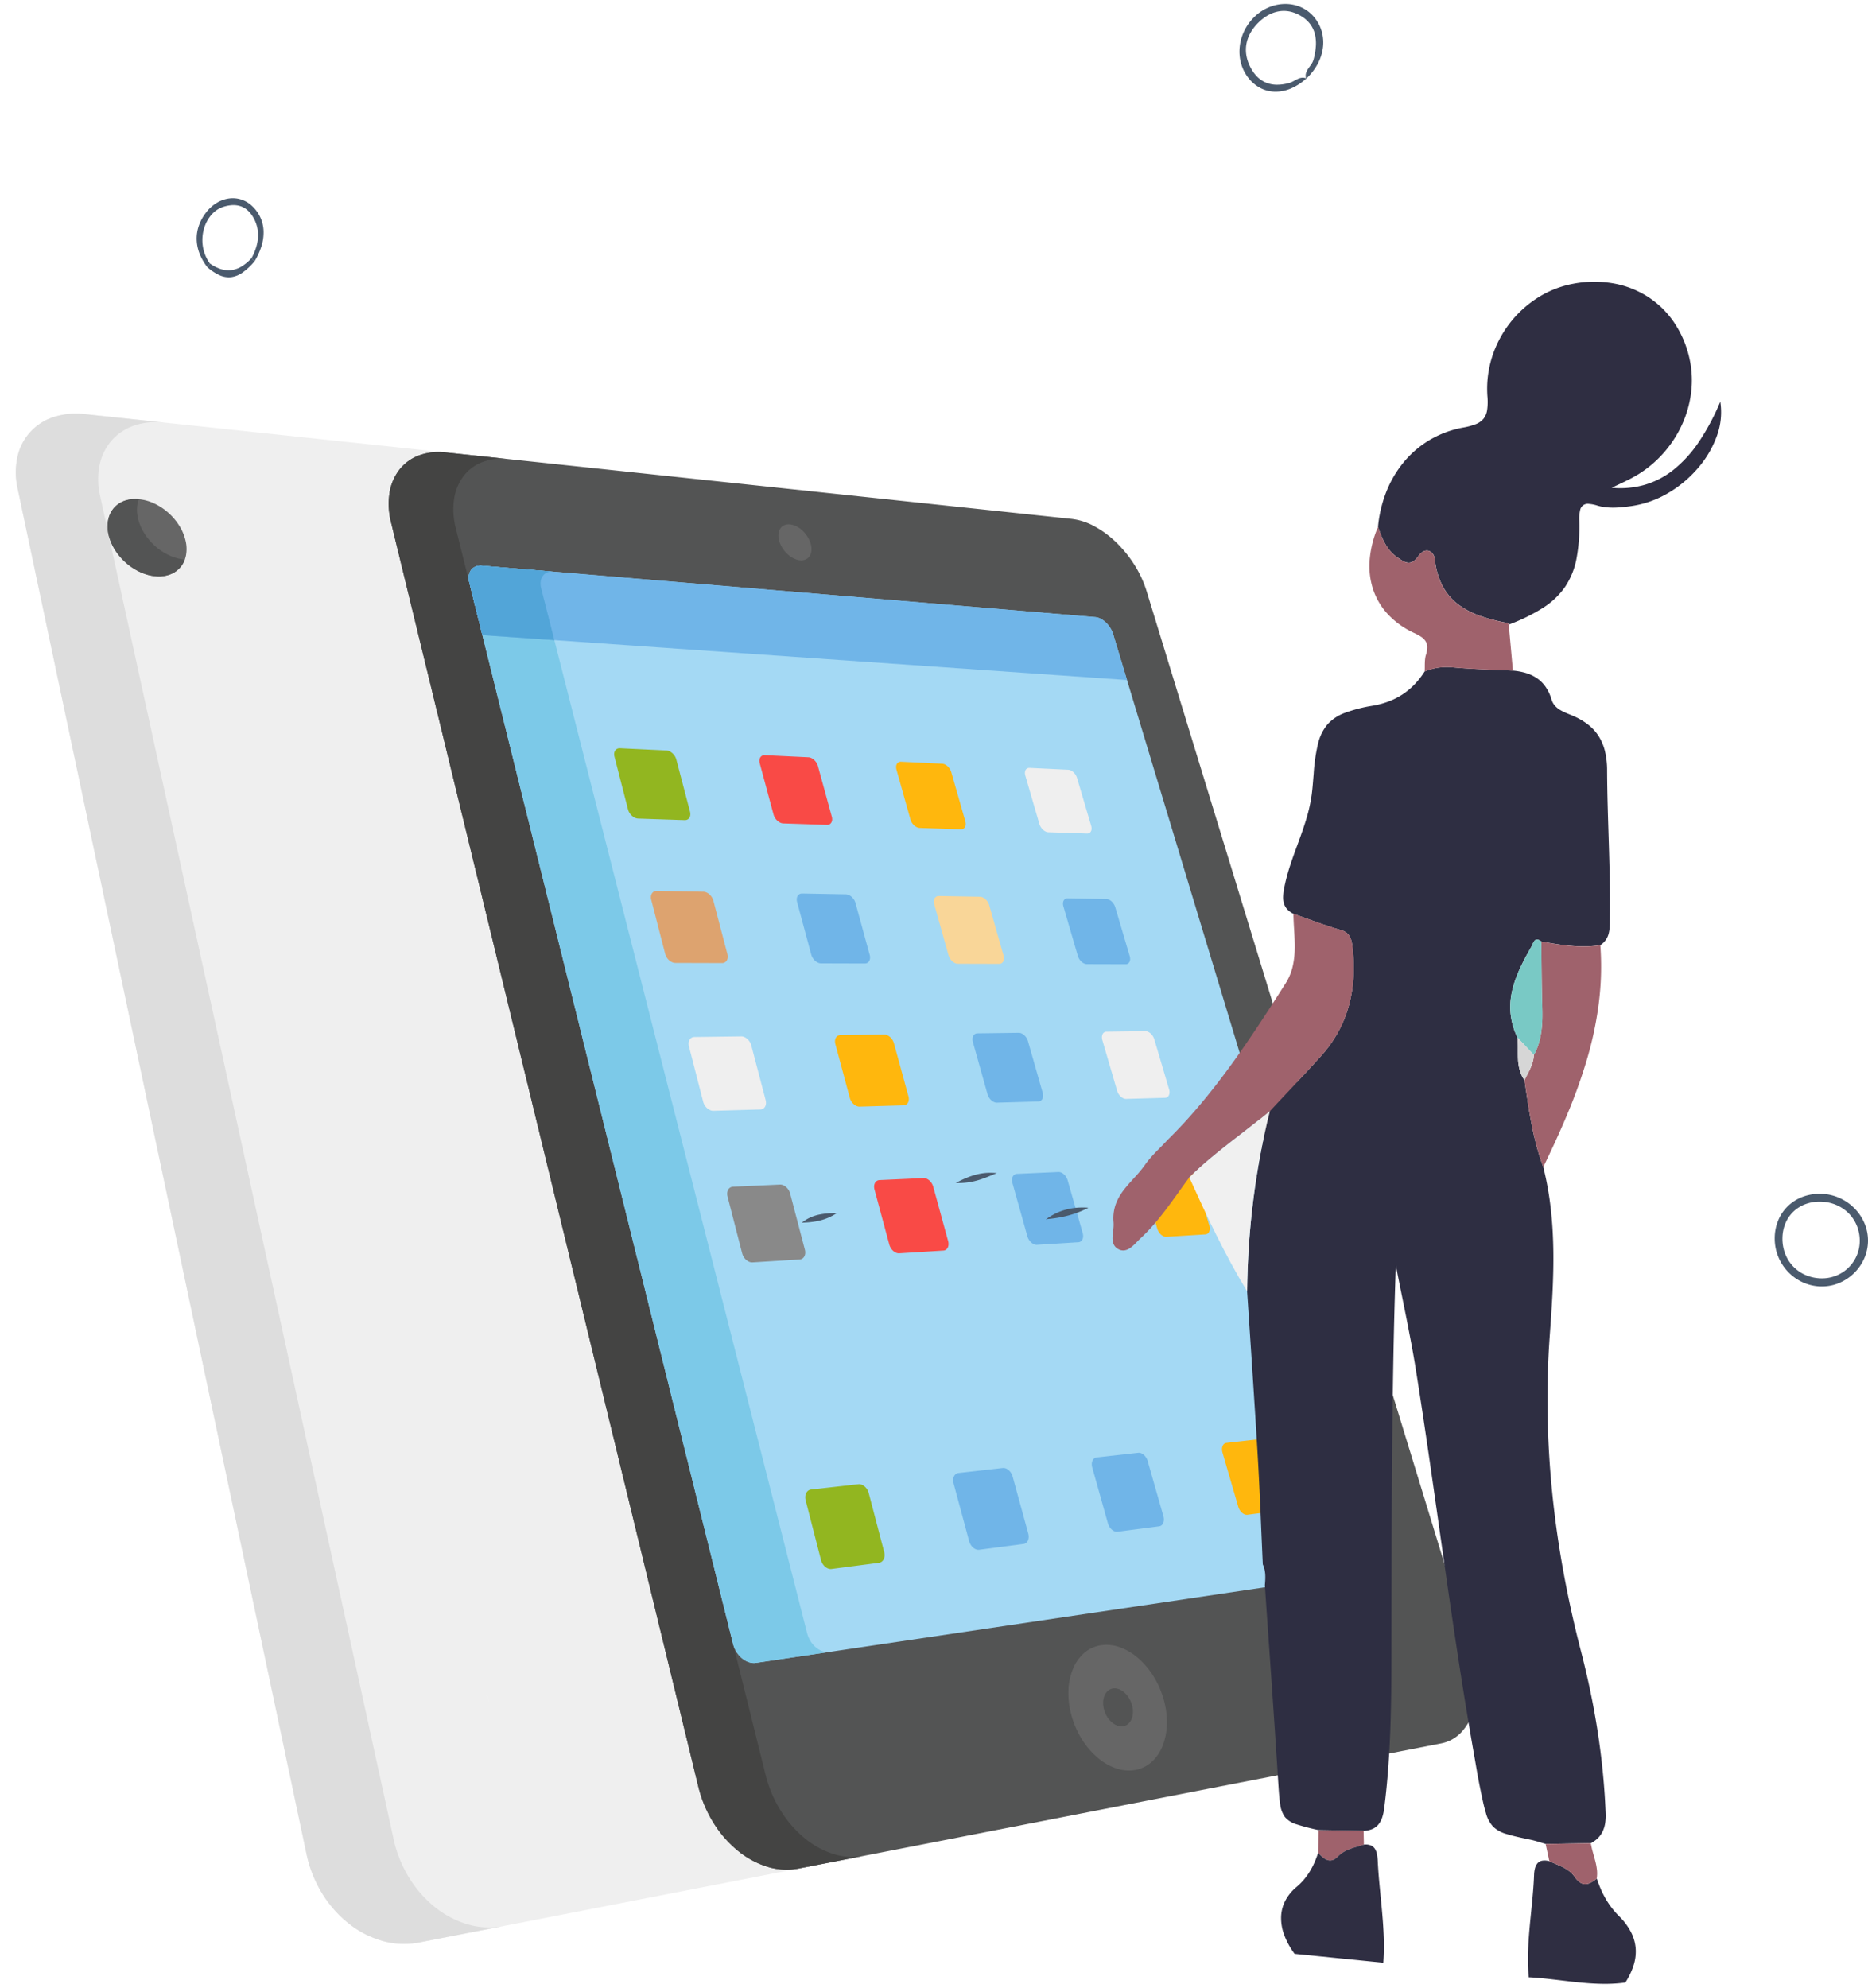
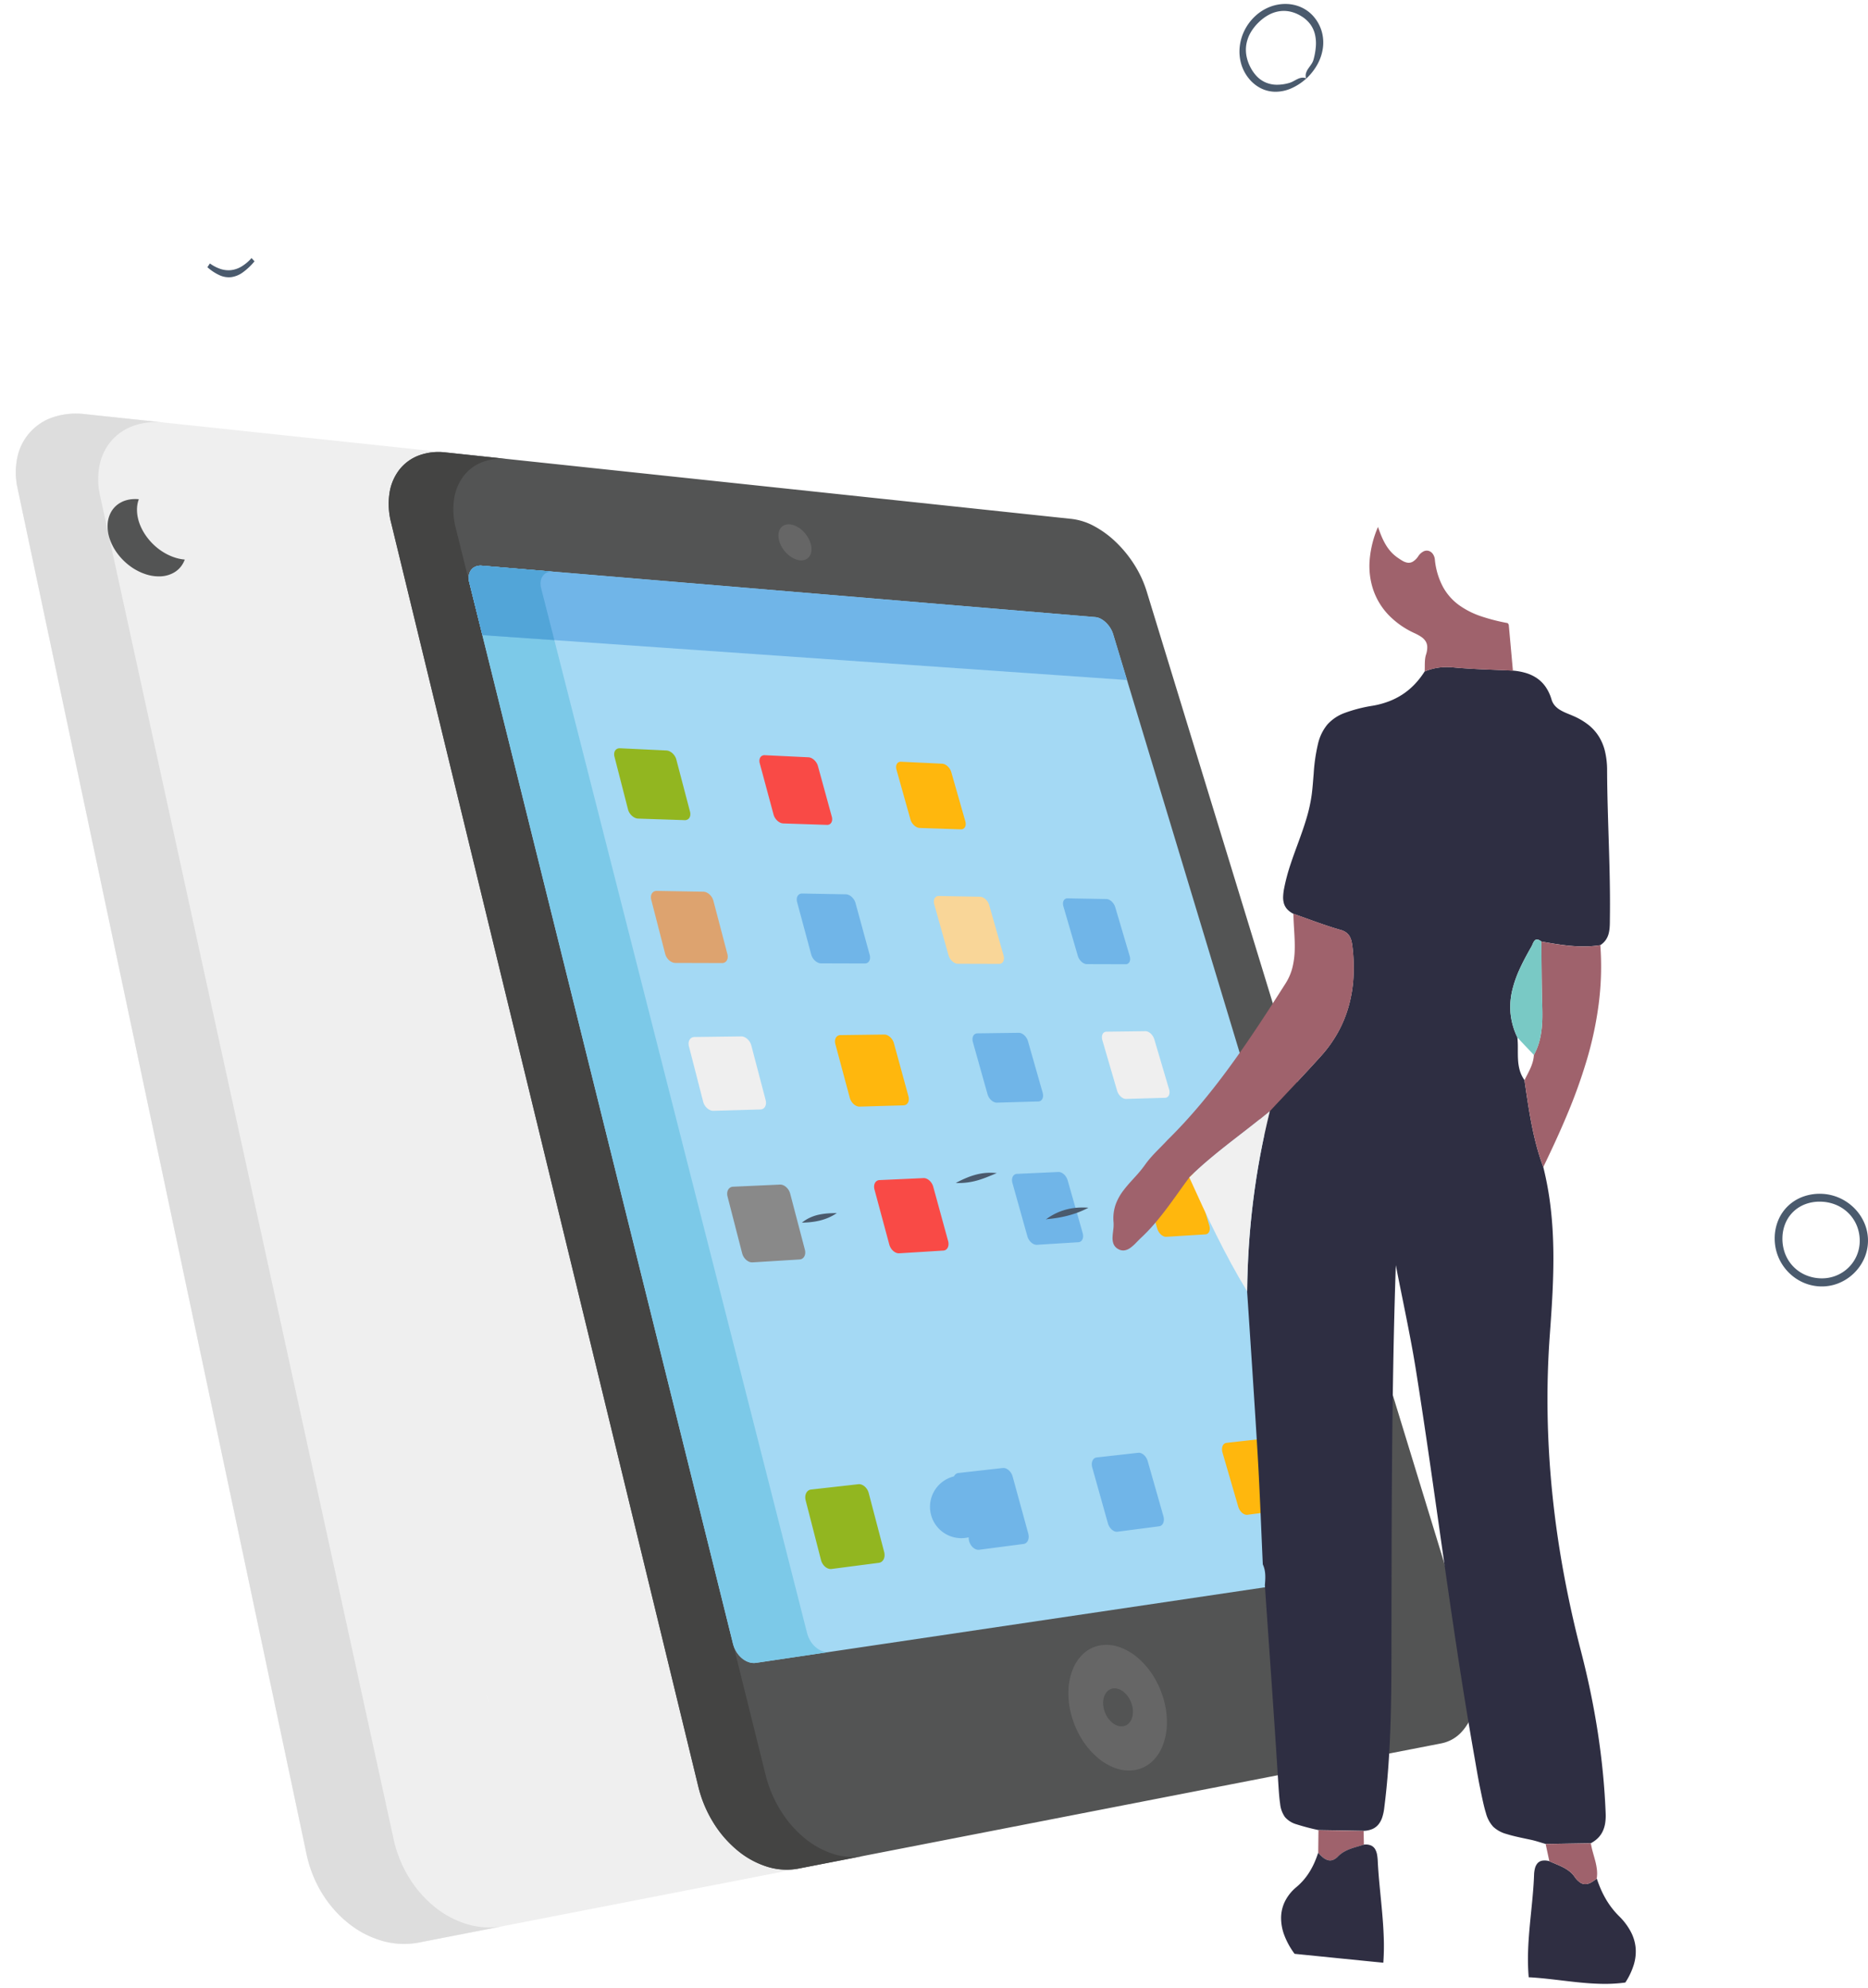
<svg xmlns="http://www.w3.org/2000/svg" width="386.286" height="411.016" viewBox="0 0 386.286 411.016">
  <g id="Group_4" data-name="Group 4" transform="translate(-761.749 -421.132)">
    <g id="ipad-app-development" transform="translate(761.749 504.886)">
      <path id="Path_39" data-name="Path 39" d="M17.5,1.858a15.079,15.079,0,0,0-6.441.623,11.116,11.116,0,0,0-7.434,8.158,15.027,15.027,0,0,0,.016,6.579L63.4,299.626a25.474,25.474,0,0,0,3.276,8.171,23.736,23.736,0,0,0,5.512,6.181,19.907,19.907,0,0,0,6.929,3.547,16.383,16.383,0,0,0,7.518.325l78.494-15.286L92.139,9.783Z" fill="#efefef" />
      <path id="Path_40" data-name="Path 40" d="M81.4,296.511,20.7,18.77a15.067,15.067,0,0,1-.084-6.484,11.1,11.1,0,0,1,2.507-5.01,10.852,10.852,0,0,1,4.61-3.045,14.334,14.334,0,0,1,6.235-.625L17.5,1.858a15.079,15.079,0,0,0-6.441.623,11.116,11.116,0,0,0-7.434,8.158,15.027,15.027,0,0,0,.016,6.579L63.4,299.626a25.474,25.474,0,0,0,3.276,8.171,23.736,23.736,0,0,0,5.512,6.181,19.907,19.907,0,0,0,6.929,3.547,16.383,16.383,0,0,0,7.518.325l17.433-3.395a15.68,15.68,0,0,1-7.281-.34,19.472,19.472,0,0,1-6.74-3.5,23.626,23.626,0,0,1-5.395-6.079A25.524,25.524,0,0,1,81.4,296.511Z" fill="#ddd" />
      <path id="Path_41" data-name="Path 41" d="M221.077,268.51,88.167,294.393A13.39,13.39,0,0,1,81.686,294a18.018,18.018,0,0,1-6.1-3.33,23.243,23.243,0,0,1-4.99-5.721,25.705,25.705,0,0,1-3.151-7.517L3.908,16.074A15.253,15.253,0,0,1,3.6,9.925,10.442,10.442,0,0,1,5.652,5.158a9.235,9.235,0,0,1,4-2.917,11.906,11.906,0,0,1,5.533-.629L144.687,15.363a12.99,12.99,0,0,1,4.735,1.554,20.511,20.511,0,0,1,4.475,3.326,24.877,24.877,0,0,1,3.736,4.613,22.85,22.85,0,0,1,2.517,5.436L227.373,249.76a23.838,23.838,0,0,1,1.074,6.557,17.367,17.367,0,0,1-.808,5.723,10.889,10.889,0,0,1-2.515,4.279A7.7,7.7,0,0,1,221.077,268.51Z" transform="translate(76.959 8.171)" fill="#535454" />
      <path id="Path_42" data-name="Path 42" d="M81.361,275.028,17.3,17.293a15.3,15.3,0,0,1-.353-6.074A10.312,10.312,0,0,1,18.9,6.507a8.907,8.907,0,0,1,3.865-2.888,11.406,11.406,0,0,1,5.382-.63L15.18,1.612a11.906,11.906,0,0,0-5.533.629,9.235,9.235,0,0,0-4,2.917A10.442,10.442,0,0,0,3.6,9.925a15.253,15.253,0,0,0,.307,6.149L67.444,277.436a25.705,25.705,0,0,0,3.151,7.517,23.243,23.243,0,0,0,4.99,5.721,18.018,18.018,0,0,0,6.1,3.33,13.39,13.39,0,0,0,6.481.389l13.5-2.628a12.917,12.917,0,0,1-6.31-.4,17.709,17.709,0,0,1-5.963-3.291,23.16,23.16,0,0,1-4.9-5.642A25.748,25.748,0,0,1,81.361,275.028Z" transform="translate(76.959 8.171)" fill="#444443" />
      <path id="Path_43" data-name="Path 43" d="M130.395,10.933,3.536.3a2.763,2.763,0,0,0-1.3.182,2.184,2.184,0,0,0-.923.717,2.533,2.533,0,0,0-.46,1.142A3.723,3.723,0,0,0,.942,3.792L55.462,223.146a5.994,5.994,0,0,0,.726,1.718,5.515,5.515,0,0,0,1.142,1.323,4.359,4.359,0,0,0,1.4.8,3.25,3.25,0,0,0,1.507.145l129.49-19.224a1.8,1.8,0,0,0,.966-.461,2.382,2.382,0,0,0,.611-.956,3.809,3.809,0,0,0,.209-1.312,5.418,5.418,0,0,0-.241-1.531L134.084,14.469a5.436,5.436,0,0,0-.6-1.307,5.8,5.8,0,0,0-.893-1.1,4.726,4.726,0,0,0-1.068-.781A3,3,0,0,0,130.395,10.933Z" transform="translate(96.109 32.899)" fill="#a4d9f4" />
      <path id="Path_44" data-name="Path 44" d="M70.781,220.947,15.8,4.984a3.736,3.736,0,0,1-.1-1.434,2.5,2.5,0,0,1,.435-1.127,2.1,2.1,0,0,1,.888-.708,2.632,2.632,0,0,1,1.259-.181L3.536.3a2.763,2.763,0,0,0-1.3.182,2.184,2.184,0,0,0-.923.717,2.533,2.533,0,0,0-.46,1.142A3.723,3.723,0,0,0,.942,3.792L55.462,223.146a5.994,5.994,0,0,0,.726,1.718,5.515,5.515,0,0,0,1.142,1.323,4.359,4.359,0,0,0,1.4.8,3.25,3.25,0,0,0,1.507.145l15.212-2.258a3.124,3.124,0,0,1-1.463-.146,4.276,4.276,0,0,1-1.368-.787,5.491,5.491,0,0,1-1.12-1.3A6.005,6.005,0,0,1,70.781,220.947Z" transform="translate(96.109 32.899)" fill="#7cc9e8" />
      <g id="Group_1" data-name="Group 1" transform="translate(20.687 18.722)">
        <path id="Path_45" data-name="Path 45" d="M16.785,27.25a7.953,7.953,0,0,1-4.012-.331A11.783,11.783,0,0,1,8.93,24.68,16.32,16.32,0,0,1,5.706,20.9a18.646,18.646,0,0,1-2.157-4.943,17.037,17.037,0,0,1-.618-5.187,12.777,12.777,0,0,1,.954-4.453A8.713,8.713,0,0,1,6.192,3.065,6.868,6.868,0,0,1,9.635,1.474a8.077,8.077,0,0,1,3.97.424,11.932,11.932,0,0,1,3.757,2.249A16.366,16.366,0,0,1,20.5,7.857a18.644,18.644,0,0,1,2.126,4.824,17.16,17.16,0,0,1,.66,5.095,13.018,13.018,0,0,1-.867,4.443A8.9,8.9,0,0,1,20.2,25.54,6.892,6.892,0,0,1,16.785,27.25ZM12.114,10.409a2.078,2.078,0,0,0-1.038.494,2.654,2.654,0,0,0-.689.99,3.888,3.888,0,0,0-.279,1.345A5.163,5.163,0,0,0,10.3,14.8a5.636,5.636,0,0,0,.649,1.482,4.94,4.94,0,0,0,.966,1.136,3.579,3.579,0,0,0,1.153.678,2.417,2.417,0,0,0,1.209.11,2.08,2.08,0,0,0,1.035-.5,2.671,2.671,0,0,0,.681-1,3.91,3.91,0,0,0,.271-1.344,5.174,5.174,0,0,0-.2-1.55,5.637,5.637,0,0,0-.646-1.471,4.944,4.944,0,0,0-.959-1.129,3.592,3.592,0,0,0-1.145-.679A2.428,2.428,0,0,0,12.114,10.409Z" transform="translate(197.327 236.2)" fill="#666" />
-         <path id="Ellipse_1" data-name="Ellipse 1" d="M8.017.73a9.719,9.719,0,0,1,3.227.9,12.077,12.077,0,0,1,2.889,1.918,12.275,12.275,0,0,1,2.25,2.658,10.179,10.179,0,0,1,1.31,3.13,7.274,7.274,0,0,1,.076,3.035,5.363,5.363,0,0,1-1.122,2.393,5.167,5.167,0,0,1-2.134,1.515,6.756,6.756,0,0,1-2.959.391A9.622,9.622,0,0,1,8.3,15.8,12.044,12.044,0,0,1,5.36,13.877a12.28,12.28,0,0,1-2.291-2.7A10.152,10.152,0,0,1,1.749,8,7.211,7.211,0,0,1,1.7,4.935,5.326,5.326,0,0,1,2.873,2.548,5.2,5.2,0,0,1,5.048,1.071,6.852,6.852,0,0,1,8.017.73Z" fill="#666" />
      </g>
      <path id="Path_46" data-name="Path 46" d="M9.78,8.668A11.4,11.4,0,0,1,8.525,6.614a9.529,9.529,0,0,1-.707-2.078,7.662,7.662,0,0,1-.165-2A6.059,6.059,0,0,1,8.022.73a7.917,7.917,0,0,0-1-.03,6.909,6.909,0,0,0-.971.1,6.092,6.092,0,0,0-.925.239,5.533,5.533,0,0,0-.865.384,5.015,5.015,0,0,0-1.934,1.88A5.82,5.82,0,0,0,1.57,5.943a8.174,8.174,0,0,0,.455,3.05A10.984,10.984,0,0,0,3.711,12.1a12.418,12.418,0,0,0,2.645,2.564,11.379,11.379,0,0,0,3.066,1.566,8.683,8.683,0,0,0,3.1.448,6.074,6.074,0,0,0,2.766-.782,5.1,5.1,0,0,0,.751-.53,4.927,4.927,0,0,0,.622-.635,5.047,5.047,0,0,0,.494-.726,5.418,5.418,0,0,0,.367-.8,9.089,9.089,0,0,1-2.07-.425,10.937,10.937,0,0,1-2.057-.921,12.075,12.075,0,0,1-1.93-1.382A12.376,12.376,0,0,1,9.78,8.668Z" transform="translate(20.685 18.727)" fill="#535454" />
      <path id="Path_47" data-name="Path 47" d="M5.325,7.751q-.08-.007-.161-.019T5,7.7q-.082-.017-.165-.038T4.67,7.618q-.083-.024-.167-.053T4.336,7.5q-.084-.034-.169-.072T4,7.349q-.083-.04-.165-.085t-.164-.094q-.082-.049-.164-.1t-.163-.112Q3.259,6.9,3.18,6.837t-.158-.124q-.078-.064-.155-.131t-.152-.138q-.075-.069-.148-.142t-.143-.149Q2.354,6.079,2.286,6t-.133-.159q-.065-.079-.127-.161T1.9,5.514q-.06-.084-.117-.17t-.112-.173Q1.62,5.084,1.569,5t-.1-.179q-.048-.09-.092-.18t-.085-.179q-.042-.093-.079-.185t-.071-.185Q1.111,4,1.082,3.9T1.027,3.72Q1,3.629.981,3.538T.943,3.357q-.017-.091-.03-.181T.891,3Q.883,2.91.878,2.824c0-.057,0-.115-.005-.171s0-.113,0-.169.006-.111.011-.164.012-.107.02-.16S.923,2.054.933,2s.022-.1.035-.151.027-.1.043-.144.032-.1.049-.144.037-.092.058-.135.043-.086.067-.127.049-.081.075-.119.054-.078.082-.115S1.4.995,1.431.96s.062-.068.1-.1.067-.064.1-.094S1.7.709,1.737.682s.075-.052.114-.075S1.93.56,1.971.539,2.053.5,2.1.479,2.184.445,2.229.43,2.319.4,2.365.389s.093-.024.141-.033.1-.018.145-.024A2.626,2.626,0,0,1,3.43.343a3.73,3.73,0,0,1,.826.234,4.859,4.859,0,0,1,.826.436,5.627,5.627,0,0,1,.781.618q.072.068.144.14t.142.147q.07.075.138.154t.133.161q.064.078.126.16t.121.165q.059.084.116.169T6.9,2.9q.054.086.1.175t.1.177q.047.089.091.179t.084.178q.04.092.076.184t.069.183q.033.091.062.183t.055.182q.025.091.047.181t.039.18q.018.09.032.18t.025.179c.005.057.01.114.013.171s.005.114.006.171,0,.113,0,.168-.005.11-.01.164-.011.107-.019.16-.016.1-.026.156-.021.1-.034.151-.026.1-.042.144-.032.1-.05.141-.037.092-.058.136-.042.087-.065.129-.047.082-.072.121a1.886,1.886,0,0,1-.83.709,2.135,2.135,0,0,1-.549.157A2.59,2.59,0,0,1,5.325,7.751Z" transform="translate(160.105 24.336)" fill="#666" />
      <path id="Path_48" data-name="Path 48" d="M130.395,10.933,3.536.3a2.763,2.763,0,0,0-1.3.182,2.184,2.184,0,0,0-.923.717,2.533,2.533,0,0,0-.46,1.142A3.723,3.723,0,0,0,.942,3.792l2.7,10.862,133.306,9.288-2.864-9.473a5.436,5.436,0,0,0-.6-1.307,5.8,5.8,0,0,0-.893-1.1,4.726,4.726,0,0,0-1.068-.781A3,3,0,0,0,130.395,10.933Z" transform="translate(96.109 32.899)" fill="#70b5e8" />
      <path id="Path_49" data-name="Path 49" d="M18.286,1.533,3.536.3a2.763,2.763,0,0,0-1.3.182,2.184,2.184,0,0,0-.923.717,2.533,2.533,0,0,0-.46,1.142A3.723,3.723,0,0,0,.942,3.792l2.7,10.862,14.887,1.037L15.8,4.984a3.736,3.736,0,0,1-.1-1.434,2.5,2.5,0,0,1,.435-1.127,2.1,2.1,0,0,1,.888-.708A2.632,2.632,0,0,1,18.286,1.533Z" transform="translate(96.109 32.899)" fill="#52a5d8" />
      <path id="Path_50" data-name="Path 50" d="M15.68,16.427,5.884,17.7a1.474,1.474,0,0,1-.683-.08,2.06,2.06,0,0,1-.64-.376,2.627,2.627,0,0,1-.525-.611A2.8,2.8,0,0,1,3.7,15.85L.526,3.51A2.446,2.446,0,0,1,.452,2.7,1.876,1.876,0,0,1,.64,2.01a1.392,1.392,0,0,1,.412-.5,1.227,1.227,0,0,1,.6-.233l9.779-1.1A1.458,1.458,0,0,1,12.1.27a2.067,2.067,0,0,1,.625.376,2.635,2.635,0,0,1,.514.6,2.788,2.788,0,0,1,.332.769l3.19,12.162a2.5,2.5,0,0,1,.08.808,1.916,1.916,0,0,1-.176.693,1.4,1.4,0,0,1-.4.5A1.2,1.2,0,0,1,15.68,16.427Z" transform="translate(166.075 222.922)" fill="#92b620" />
      <g id="Group_2" data-name="Group 2" transform="translate(196.661 216.443)">
-         <path id="Path_51" data-name="Path 51" d="M15,15.873l-9.173,1.2a1.359,1.359,0,0,1-.643-.079,1.982,1.982,0,0,1-.608-.365,2.605,2.605,0,0,1-.5-.592,2.817,2.817,0,0,1-.331-.76L.532,3.349a2.443,2.443,0,0,1-.085-.782A1.821,1.821,0,0,1,.611,1.9a1.293,1.293,0,0,1,.377-.48A1.107,1.107,0,0,1,1.545,1.2L10.706.169a1.347,1.347,0,0,1,.629.088,1.99,1.99,0,0,1,.594.365,2.613,2.613,0,0,1,.494.583,2.8,2.8,0,0,1,.326.744l3.222,11.757a2.5,2.5,0,0,1,.091.78,1.862,1.862,0,0,1-.153.668,1.3,1.3,0,0,1-.364.486A1.08,1.08,0,0,1,15,15.873Z" transform="translate(0 3.136)" fill="#70b5e8" />
+         <path id="Path_51" data-name="Path 51" d="M15,15.873l-9.173,1.2a1.359,1.359,0,0,1-.643-.079,1.982,1.982,0,0,1-.608-.365,2.605,2.605,0,0,1-.5-.592,2.817,2.817,0,0,1-.331-.76a2.443,2.443,0,0,1-.085-.782A1.821,1.821,0,0,1,.611,1.9a1.293,1.293,0,0,1,.377-.48A1.107,1.107,0,0,1,1.545,1.2L10.706.169a1.347,1.347,0,0,1,.629.088,1.99,1.99,0,0,1,.594.365,2.613,2.613,0,0,1,.494.583,2.8,2.8,0,0,1,.326.744l3.222,11.757a2.5,2.5,0,0,1,.091.78,1.862,1.862,0,0,1-.153.668,1.3,1.3,0,0,1-.364.486A1.08,1.08,0,0,1,15,15.873Z" transform="translate(0 3.136)" fill="#70b5e8" />
        <path id="Path_52" data-name="Path 52" d="M14.375,15.355,5.767,16.477a1.257,1.257,0,0,1-.606-.079,1.911,1.911,0,0,1-.578-.355,2.585,2.585,0,0,1-.485-.574,2.83,2.83,0,0,1-.325-.735L.537,3.2a2.442,2.442,0,0,1-.094-.756A1.774,1.774,0,0,1,.584,1.8,1.206,1.206,0,0,1,.93,1.339a1,1,0,0,1,.52-.214l8.6-.966a1.248,1.248,0,0,1,.593.087A1.92,1.92,0,0,1,11.209.6a2.593,2.593,0,0,1,.475.566,2.814,2.814,0,0,1,.321.72L15.25,13.264a2.494,2.494,0,0,1,.1.754,1.815,1.815,0,0,1-.132.646,1.215,1.215,0,0,1-.334.468A.979.979,0,0,1,14.375,15.355Z" transform="translate(28.67)" fill="#70b5e8" />
      </g>
      <path id="Path_53" data-name="Path 53" d="M13.8,14.87,5.7,15.925a1.166,1.166,0,0,1-.572-.079,1.847,1.847,0,0,1-.551-.345,2.567,2.567,0,0,1-.467-.557,2.842,2.842,0,0,1-.319-.712L.54,3.063a2.443,2.443,0,0,1-.1-.732A1.734,1.734,0,0,1,.559,1.71a1.13,1.13,0,0,1,.318-.446.911.911,0,0,1,.486-.205L9.452.15a1.159,1.159,0,0,1,.561.086,1.857,1.857,0,0,1,.54.345,2.575,2.575,0,0,1,.458.549,2.827,2.827,0,0,1,.315.7L14.584,12.85a2.494,2.494,0,0,1,.107.73,1.775,1.775,0,0,1-.113.624,1.141,1.141,0,0,1-.307.452A.89.89,0,0,1,13.8,14.87Z" transform="translate(252.261 213.495)" fill="#ffb70d" />
      <path id="Path_54" data-name="Path 54" d="M15.4,15.552l-9.727.6a1.574,1.574,0,0,1-.676-.116,2.213,2.213,0,0,1-.631-.391,2.728,2.728,0,0,1-.84-1.361L.5,2.534a2.2,2.2,0,0,1-.065-.763,1.617,1.617,0,0,1,.193-.635A1.231,1.231,0,0,1,1.042.694a1.2,1.2,0,0,1,.6-.182L11.347.072A1.559,1.559,0,0,1,12.008.2a2.218,2.218,0,0,1,.617.39,2.726,2.726,0,0,1,.825,1.336l3.04,11.589a2.25,2.25,0,0,1,.072.761,1.651,1.651,0,0,1-.182.639,1.231,1.231,0,0,1-.4.449A1.167,1.167,0,0,1,15.4,15.552Z" transform="translate(149.947 161.082)" fill="#898989" />
      <path id="Path_55" data-name="Path 55" d="M14.744,15.053l-9.123.564a1.455,1.455,0,0,1-.637-.113,2.129,2.129,0,0,1-.6-.379,2.676,2.676,0,0,1-.494-.586,2.715,2.715,0,0,1-.321-.732L.508,2.435A2.2,2.2,0,0,1,.432,1.7,1.573,1.573,0,0,1,.6,1.083,1.141,1.141,0,0,1,.98.656,1.087,1.087,0,0,1,1.536.48l9.11-.412a1.444,1.444,0,0,1,.624.12,2.136,2.136,0,0,1,.587.378,2.725,2.725,0,0,1,.8,1.294l3.075,11.22a2.254,2.254,0,0,1,.082.737,1.608,1.608,0,0,1-.159.618,1.143,1.143,0,0,1-.367.434A1.055,1.055,0,0,1,14.744,15.053Z" transform="translate(180.329 159.743)" fill="#f94a46" />
      <path id="Path_56" data-name="Path 56" d="M14.141,14.586l-8.574.53a1.349,1.349,0,0,1-.6-.111,2.054,2.054,0,0,1-.571-.368,2.654,2.654,0,0,1-.475-.568A2.73,2.73,0,0,1,3.6,13.36L.513,2.344a2.209,2.209,0,0,1-.085-.715,1.535,1.535,0,0,1,.147-.595A1.063,1.063,0,0,1,.924.621.984.984,0,0,1,1.443.452L10.008.064A1.34,1.34,0,0,1,10.6.181a2.062,2.062,0,0,1,.559.367,2.661,2.661,0,0,1,.467.56,2.717,2.717,0,0,1,.311.7l3.1,10.874a2.259,2.259,0,0,1,.09.714,1.571,1.571,0,0,1-.138.6,1.067,1.067,0,0,1-.338.419A.957.957,0,0,1,14.141,14.586Z" transform="translate(208.851 158.485)" fill="#70b5e8" />
      <path id="Path_57" data-name="Path 57" d="M13.582,14.147l-8.073.5a1.254,1.254,0,0,1-.569-.109,1.984,1.984,0,0,1-.545-.358,2.633,2.633,0,0,1-.458-.551,2.745,2.745,0,0,1-.31-.688L.516,2.258a2.216,2.216,0,0,1-.093-.693A1.5,1.5,0,0,1,.551.989a1,1,0,0,1,.321-.4A.894.894,0,0,1,1.359.425L9.425.06a1.248,1.248,0,0,1,.558.115,1.993,1.993,0,0,1,.534.357,2.641,2.641,0,0,1,.45.543,2.732,2.732,0,0,1,.306.675L14.391,12.3a2.264,2.264,0,0,1,.1.692,1.539,1.539,0,0,1-.12.579,1,1,0,0,1-.311.406A.869.869,0,0,1,13.582,14.147Z" transform="translate(235.679 157.301)" fill="#ffb70d" />
      <path id="Path_58" data-name="Path 58" d="M15.256,15.128l-9.691.279a1.63,1.63,0,0,1-.673-.133,2.293,2.293,0,0,1-.626-.4,2.736,2.736,0,0,1-.509-.6,2.648,2.648,0,0,1-.321-.742L.489,2.068a2.085,2.085,0,0,1-.061-.74,1.5,1.5,0,0,1,.2-.609A1.161,1.161,0,0,1,1.037.3,1.2,1.2,0,0,1,1.631.146L11.3.021a1.616,1.616,0,0,1,.658.14,2.3,2.3,0,0,1,.612.4,2.742,2.742,0,0,1,.5.592,2.636,2.636,0,0,1,.317.727l2.967,11.311a2.132,2.132,0,0,1,.067.739,1.533,1.533,0,0,1-.185.612,1.132,1.132,0,0,1-.982.59Z" transform="translate(141.975 130.496)" fill="#efefef" />
      <path id="Path_59" data-name="Path 59" d="M14.615,14.656l-9.1.262a1.508,1.508,0,0,1-.634-.13,2.206,2.206,0,0,1-.6-.386A2.711,2.711,0,0,1,3.8,13.82a2.665,2.665,0,0,1-.316-.719L.5,2a2.091,2.091,0,0,1-.072-.717A1.46,1.46,0,0,1,.6.691a1.075,1.075,0,0,1,.38-.4A1.083,1.083,0,0,1,1.531.137L10.613.019a1.5,1.5,0,0,1,.621.136,2.213,2.213,0,0,1,.583.384,2.718,2.718,0,0,1,.48.574,2.653,2.653,0,0,1,.311.7l3,10.959a2.139,2.139,0,0,1,.077.716,1.493,1.493,0,0,1-.162.593,1.076,1.076,0,0,1-.368.408A1.049,1.049,0,0,1,14.615,14.656Z" transform="translate(172.246 130.114)" fill="#ffb70d" />
      <path id="Path_60" data-name="Path 60" d="M14.023,14.212l-8.554.246a1.4,1.4,0,0,1-.6-.126,2.128,2.128,0,0,1-.567-.374A2.72,2.72,0,0,1,3.522,12.7L.5,1.933A2.1,2.1,0,0,1,.42,1.238,1.426,1.426,0,0,1,.571.666,1,1,0,0,1,.921.277.981.981,0,0,1,1.44.129L9.984.018a1.392,1.392,0,0,1,.587.132,2.136,2.136,0,0,1,.556.373,2.718,2.718,0,0,1,.768,1.24l3.031,10.628a2.147,2.147,0,0,1,.086.694,1.46,1.46,0,0,1-.141.575,1,1,0,0,1-.339.4A.951.951,0,0,1,14.023,14.212Z" transform="translate(200.685 129.755)" fill="#70b5e8" />
      <path id="Path_61" data-name="Path 61" d="M13.474,13.794l-8.059.232a1.3,1.3,0,0,1-.567-.123,2.056,2.056,0,0,1-.541-.363,2.667,2.667,0,0,1-.454-.548,2.7,2.7,0,0,1-.305-.676L.5,1.871A2.109,2.109,0,0,1,.416,1.2,1.4,1.4,0,0,1,.547.642.935.935,0,0,1,.87.265.891.891,0,0,1,1.356.121l8.052-.1a1.3,1.3,0,0,1,.556.128A2.065,2.065,0,0,1,10.5.508a2.717,2.717,0,0,1,.747,1.2l3.05,10.317a2.155,2.155,0,0,1,.093.673,1.432,1.432,0,0,1-.123.558.94.94,0,0,1-.313.384A.865.865,0,0,1,13.474,13.794Z" transform="translate(227.455 129.417)" fill="#efefef" />
      <path id="Path_62" data-name="Path 62" d="M15.117,14.952l-9.653-.028a1.689,1.689,0,0,1-.669-.15,2.373,2.373,0,0,1-.621-.4,2.772,2.772,0,0,1-.5-.6,2.6,2.6,0,0,1-.316-.728L.477,1.855A1.976,1.976,0,0,1,.42,1.137a1.392,1.392,0,0,1,.2-.584A1.1,1.1,0,0,1,1.032.164,1.2,1.2,0,0,1,1.624.029L11.258.2a1.675,1.675,0,0,1,.655.156,2.377,2.377,0,0,1,.608.4,2.777,2.777,0,0,1,.493.588,2.588,2.588,0,0,1,.312.713l2.9,11.043a2.022,2.022,0,0,1,.063.717,1.423,1.423,0,0,1-.187.587,1.1,1.1,0,0,1-.4.4A1.159,1.159,0,0,1,15.117,14.952Z" transform="translate(134.194 100.404)" fill="#dda36f" />
      <path id="Path_63" data-name="Path 63" d="M14.489,14.49l-9.067-.026a1.565,1.565,0,0,1-.631-.145,2.284,2.284,0,0,1-.591-.392,2.746,2.746,0,0,1-.484-.579,2.617,2.617,0,0,1-.311-.706L.484,1.8a1.986,1.986,0,0,1-.067-.7A1.356,1.356,0,0,1,.591.536,1.017,1.017,0,0,1,.972.159,1.084,1.084,0,0,1,1.526.028l9.052.164A1.554,1.554,0,0,1,11.2.342a2.29,2.29,0,0,1,.579.39,2.752,2.752,0,0,1,.475.57,2.606,2.606,0,0,1,.307.692L15.491,12.7a2.032,2.032,0,0,1,.073.7,1.387,1.387,0,0,1-.164.569,1.015,1.015,0,0,1-.369.384A1.048,1.048,0,0,1,14.489,14.49Z" transform="translate(164.351 100.95)" fill="#70b5e8" />
      <path id="Path_64" data-name="Path 64" d="M13.907,14.057l-8.533-.024a1.454,1.454,0,0,1-.6-.141,2.2,2.2,0,0,1-.564-.38,2.722,2.722,0,0,1-.466-.561,2.634,2.634,0,0,1-.306-.684L.49,1.745a2,2,0,0,1-.077-.676A1.326,1.326,0,0,1,.566.52.945.945,0,0,1,.918.153.982.982,0,0,1,1.436.026L9.958.18a1.446,1.446,0,0,1,.585.146A2.21,2.21,0,0,1,11.1.7a2.728,2.728,0,0,1,.458.553,2.624,2.624,0,0,1,.3.671L14.818,12.32A2.042,2.042,0,0,1,14.9,13a1.358,1.358,0,0,1-.144.552.918.918,0,0,1-.848.509Z" transform="translate(192.704 101.463)" fill="#f9d698" />
      <path id="Path_65" data-name="Path 65" d="M13.368,13.648l-8.045-.023a1.354,1.354,0,0,1-.565-.136,2.128,2.128,0,0,1-.538-.369,2.7,2.7,0,0,1-.45-.545,2.651,2.651,0,0,1-.3-.664L.494,1.695a2.008,2.008,0,0,1-.085-.656A1.3,1.3,0,0,1,.543.5.882.882,0,0,1,.868.149.892.892,0,0,1,1.354.025L9.391.17a1.349,1.349,0,0,1,.554.141,2.136,2.136,0,0,1,.528.367,2.706,2.706,0,0,1,.442.537,2.64,2.64,0,0,1,.3.652L14.2,11.962a2.052,2.052,0,0,1,.089.656,1.332,1.332,0,0,1-.126.537.885.885,0,0,1-.314.362A.864.864,0,0,1,13.368,13.648Z" transform="translate(219.411 101.946)" fill="#70b5e8" />
      <path id="Path_66" data-name="Path 66" d="M14.98,14.939l-9.614-.32a1.751,1.751,0,0,1-.666-.165,2.454,2.454,0,0,1-.617-.41,2.807,2.807,0,0,1-.5-.594,2.551,2.551,0,0,1-.311-.715L.466,1.811a1.874,1.874,0,0,1-.053-.7,1.293,1.293,0,0,1,.2-.559A1.044,1.044,0,0,1,1.027.19,1.205,1.205,0,0,1,1.617.078l9.594.46a1.738,1.738,0,0,1,.651.171,2.458,2.458,0,0,1,.6.408,2.812,2.812,0,0,1,.488.585,2.541,2.541,0,0,1,.307.7L16.09,13.185a1.918,1.918,0,0,1,.059.7,1.321,1.321,0,0,1-.189.563,1.038,1.038,0,0,1-.4.372A1.161,1.161,0,0,1,14.98,14.939Z" transform="translate(126.599 70.867)" fill="#92b620" />
      <path id="Path_67" data-name="Path 67" d="M14.364,14.478l-9.037-.3a1.624,1.624,0,0,1-.628-.16,2.362,2.362,0,0,1-.587-.4,2.781,2.781,0,0,1-.48-.575,2.571,2.571,0,0,1-.306-.693L.473,1.757A1.886,1.886,0,0,1,.409,1.08,1.261,1.261,0,0,1,.586.537.965.965,0,0,1,.968.183,1.089,1.089,0,0,1,1.52.073l9.022.432a1.614,1.614,0,0,1,.615.165,2.367,2.367,0,0,1,.575.4,2.786,2.786,0,0,1,.47.567,2.561,2.561,0,0,1,.3.679l2.868,10.464a1.931,1.931,0,0,1,.069.676,1.29,1.29,0,0,1-.167.547.961.961,0,0,1-.37.361A1.051,1.051,0,0,1,14.364,14.478Z" transform="translate(156.639 72.307)" fill="#f94a46" />
      <path id="Path_68" data-name="Path 68" d="M13.793,14.045l-8.511-.283a1.51,1.51,0,0,1-.594-.154,2.278,2.278,0,0,1-.56-.385,2.756,2.756,0,0,1-.462-.558,2.589,2.589,0,0,1-.3-.672L.479,1.706a1.9,1.9,0,0,1-.073-.657A1.233,1.233,0,0,1,.562.521.9.9,0,0,1,.914.176.986.986,0,0,1,1.432.069l8.5.407a1.5,1.5,0,0,1,.583.159,2.285,2.285,0,0,1,.549.383,2.761,2.761,0,0,1,.454.55,2.579,2.579,0,0,1,.3.66l2.9,10.162a1.943,1.943,0,0,1,.078.657,1.263,1.263,0,0,1-.147.531.894.894,0,0,1-.342.351A.953.953,0,0,1,13.793,14.045Z" transform="translate(184.903 73.661)" fill="#ffb70d" />
-       <path id="Path_69" data-name="Path 69" d="M13.263,13.637,5.234,13.37a1.408,1.408,0,0,1-.563-.149,2.2,2.2,0,0,1-.535-.374,2.733,2.733,0,0,1-.446-.542,2.607,2.607,0,0,1-.3-.653L.483,1.658A1.912,1.912,0,0,1,.4,1.019,1.21,1.21,0,0,1,.539.506.835.835,0,0,1,.865.17.9.9,0,0,1,1.351.065L9.372.449A1.4,1.4,0,0,1,9.924.6a2.209,2.209,0,0,1,.525.372,2.738,2.738,0,0,1,.438.534,2.6,2.6,0,0,1,.292.641l2.92,9.877a1.955,1.955,0,0,1,.085.638,1.24,1.24,0,0,1-.129.516.836.836,0,0,1-.316.342A.866.866,0,0,1,13.263,13.637Z" transform="translate(211.543 74.938)" fill="#efefef" />
    </g>
    <g id="Group_3" data-name="Group 3" transform="translate(802.42 421.132)">
      <path id="Path_4" data-name="Path 4" d="M9.574,52.06a4.464,4.464,0,0,1-1.3-.963,3.062,3.062,0,0,1-.664-1.188A4.537,4.537,0,0,1,7.45,48.47a11.061,11.061,0,0,1,.212-1.716,39.577,39.577,0,0,1,1.3-4.878c.525-1.6,1.114-3.174,1.691-4.754s1.143-3.166,1.62-4.779a32.326,32.326,0,0,0,1.089-4.948c.046-.354.086-.71.123-1.066s.069-.713.1-1.07.06-.715.089-1.074.058-.717.09-1.075a36.225,36.225,0,0,1,.894-6.188,9.688,9.688,0,0,1,1.919-3.97,8.851,8.851,0,0,1,3.57-2.409,30.149,30.149,0,0,1,5.863-1.507,18.077,18.077,0,0,0,3.259-.882,14.663,14.663,0,0,0,2.854-1.445A14.35,14.35,0,0,0,34.6,4.656a17.08,17.08,0,0,0,2.109-2.7,12.25,12.25,0,0,1,1.42-.49,11.549,11.549,0,0,1,1.437-.3,11.931,11.931,0,0,1,1.469-.118,13.451,13.451,0,0,1,1.517.059c1.023.1,2.049.175,3.078.24s2.062.118,3.1.164,2.072.088,3.11.13,2.079.085,3.12.136a13.217,13.217,0,0,1,2.7.5,8.267,8.267,0,0,1,2.28,1.08,7.013,7.013,0,0,1,1.788,1.785,9.1,9.1,0,0,1,1.225,2.62,3.4,3.4,0,0,0,.693,1.266,4.5,4.5,0,0,0,1.065.879,9.972,9.972,0,0,0,1.277.641c.443.191.9.367,1.328.553A14.074,14.074,0,0,1,70.5,12.936,9.559,9.559,0,0,1,72.71,15.36a10.366,10.366,0,0,1,1.3,3.133,17.109,17.109,0,0,1,.433,3.954c.011,2.539.061,5.078.129,7.617s.151,5.078.229,7.617.15,5.08.194,7.621.059,5.083.024,7.626c-.007.526,0,1.054-.028,1.572a8.169,8.169,0,0,1-.192,1.51,4.255,4.255,0,0,1-.576,1.371,4.04,4.04,0,0,1-1.179,1.155,21.589,21.589,0,0,1-3.092.264,29.1,29.1,0,0,1-3.058-.122c-1.014-.09-2.025-.224-3.033-.378s-2.012-.33-3.016-.505a1.645,1.645,0,0,0-.864-.426.641.641,0,0,0-.538.24,2.4,2.4,0,0,0-.355.6c-.1.228-.2.465-.313.661-.837,1.47-1.644,2.943-2.331,4.434a23.789,23.789,0,0,0-1.612,4.541,14.854,14.854,0,0,0-.362,4.739,14.627,14.627,0,0,0,1.421,5.033,21.244,21.244,0,0,1,.093,2.252c0,.756-.007,1.513.035,2.262a10.271,10.271,0,0,0,.337,2.211,6.644,6.644,0,0,0,1,2.1c.222,1.516.44,3.034.676,4.547s.49,3.025.784,4.528.628,3,1.025,4.48.856,2.953,1.4,4.405a66.2,66.2,0,0,1,1.548,8.6c.33,2.869.49,5.74.534,8.616s-.029,5.755-.166,8.64-.338,5.776-.55,8.677q-.608,8.25-.472,16.463t.964,16.407q.829,8.2,2.329,16.385t3.628,16.395q1.065,4.107,1.93,8.261t1.513,8.346q.647,4.192,1.063,8.41t.583,8.453a10.15,10.15,0,0,1-.1,1.98,6.194,6.194,0,0,1-.5,1.688,5,5,0,0,1-.97,1.393,6.051,6.051,0,0,1-1.5,1.095l-2.342.037-2.338.038-2.334.038-2.331.036c-.249-.07-.5-.145-.747-.22l-.745-.226c-.249-.074-.5-.147-.747-.214s-.5-.13-.75-.185c-2.18-.458-3.813-.8-5.067-1.2a6.467,6.467,0,0,1-2.789-1.517,6.69,6.69,0,0,1-1.506-2.839c-.4-1.277-.745-2.942-1.2-5.159q-.172-.826-.326-1.654t-.3-1.655q-.146-.828-.287-1.655t-.287-1.654c-1.175-6.653-2.253-13.307-3.275-19.96s-1.985-13.291-2.935-19.931-1.882-13.263-2.84-19.884-1.94-13.219-2.987-19.809q-.438-2.753-.95-5.495t-1.057-5.476q-.545-2.734-1.1-5.464t-1.086-5.458q-.334,9.919-.512,19.817t-.26,19.782q-.082,9.885-.1,19.762t-.03,19.752c0,2.78-.009,5.561-.04,8.338s-.087,5.552-.186,8.322-.242,5.533-.448,8.289-.475,5.5-.827,8.239a9.562,9.562,0,0,1-.42,1.9,4.536,4.536,0,0,1-.782,1.44,3.342,3.342,0,0,1-1.249.931,5.024,5.024,0,0,1-1.82.377l-2.344-.043-2.337-.041-2.332-.041-2.328-.042a45.869,45.869,0,0,1-4.54-1.192,4.94,4.94,0,0,1-2.365-1.485,5.689,5.689,0,0,1-1-2.743c-.193-1.231-.291-2.832-.426-4.964q-.317-5.036-.655-10.07t-.684-10.063q-.346-5.029-.7-10.056t-.691-10.048c.029-.363.057-.726.074-1.087a10.778,10.778,0,0,0,0-1.082,6.571,6.571,0,0,0-.144-1.075,5.257,5.257,0,0,0-.359-1.065q-.13-2.806-.249-5.611t-.242-5.61q-.123-2.8-.259-5.608t-.3-5.6q-.251-4.257-.521-8.513t-.548-8.509q-.278-4.253-.56-8.5T0,130.113q.05-4.74.362-9.435t.895-9.352q.583-4.657,1.439-9.275t2-9.206q1.32-1.417,2.65-2.828T10,87.186q1.33-1.42,2.654-2.85t2.633-2.885a26.468,26.468,0,0,0,3.549-4.982,25.268,25.268,0,0,0,2.2-5.442,28.3,28.3,0,0,0,.951-5.85,35.7,35.7,0,0,0-.2-6.207,10.559,10.559,0,0,0-.185-1.163,3.951,3.951,0,0,0-.37-1.02,2.593,2.593,0,0,0-.7-.82,3.409,3.409,0,0,0-1.163-.562c-.829-.237-1.654-.494-2.475-.764s-1.638-.552-2.453-.84-1.628-.582-2.441-.874S10.388,52.342,9.574,52.06Z" transform="translate(217.222 136.865)" fill="#2e2e42" />
-       <path id="Path_7" data-name="Path 7" d="M0,52.529a26.325,26.325,0,0,1,1.76-7.364,22.639,22.639,0,0,1,3.65-6.126,20.55,20.55,0,0,1,5.33-4.516A20.944,20.944,0,0,1,17.543,32a13.925,13.925,0,0,0,2.612-.69,3.989,3.989,0,0,0,1.631-1.106,3.759,3.759,0,0,0,.78-1.828,11.975,11.975,0,0,0,.061-2.855,21.723,21.723,0,0,1,.95-8.081A22.66,22.66,0,0,1,33.025,5.149a20.86,20.86,0,0,1,7.331-2.893,23.174,23.174,0,0,1,8.292-.084,19.5,19.5,0,0,1,7.137,2.767,18.942,18.942,0,0,1,5.44,5.311,21.672,21.672,0,0,1,3.2,7.53,20.56,20.56,0,0,1,.3,7.16,22.726,22.726,0,0,1-2.073,6.9A23.746,23.746,0,0,1,58.5,37.843,23.135,23.135,0,0,1,52.6,42.355c-.323.173-.649.34-.982.505s-.673.328-1.024.5l-1.09.515c-.377.178-.768.364-1.178.564a18.58,18.58,0,0,0,6.858-.626,17.494,17.494,0,0,0,5.992-3.151,25.791,25.791,0,0,0,5.181-5.716,47.48,47.48,0,0,0,4.426-8.317,14.2,14.2,0,0,1-.7,7.069,21.029,21.029,0,0,1-3.9,6.652,24.235,24.235,0,0,1-6.194,5.181,20.825,20.825,0,0,1-7.593,2.686c-.587.081-1.178.158-1.77.217s-1.183.1-1.772.109a13.545,13.545,0,0,1-1.758-.078,10.012,10.012,0,0,1-1.726-.347,7.569,7.569,0,0,0-1.747-.353A1.588,1.588,0,0,0,41.795,49.1a7.546,7.546,0,0,0-.171,2.025,36.4,36.4,0,0,1-.576,7.978,15.729,15.729,0,0,1-2.358,5.818,15.932,15.932,0,0,1-4.54,4.318,37.5,37.5,0,0,1-7.1,3.48c-.022-.028-.043-.061-.064-.1s-.043-.07-.065-.1a.521.521,0,0,0-.07-.085.165.165,0,0,0-.079-.045,39.612,39.612,0,0,1-5.374-1.37,17.275,17.275,0,0,1-4.565-2.289,11.541,11.541,0,0,1-3.346-3.747,15.053,15.053,0,0,1-1.72-5.75,2.383,2.383,0,0,0-.418-1.13,1.638,1.638,0,0,0-.835-.624,1.472,1.472,0,0,0-1.065.088,2.856,2.856,0,0,0-1.109,1.006,3.63,3.63,0,0,1-1.12,1.118,1.682,1.682,0,0,1-1.065.223,2.906,2.906,0,0,1-1.044-.376c-.348-.192-.7-.435-1.054-.68A7.6,7.6,0,0,1,2.609,57.59a9.415,9.415,0,0,1-1.09-1.529,14.756,14.756,0,0,1-.836-1.712C.436,53.757.214,53.146,0,52.529Z" transform="translate(244.286 56.409)" fill="#2f2e42" />
      <path id="Path_8" data-name="Path 8" d="M3.483.041c1,.175,2.009.351,3.016.505S8.518.834,9.532.925a29.107,29.107,0,0,0,3.058.122A21.591,21.591,0,0,0,15.683.782,60.6,60.6,0,0,1,15.341,13,74.081,74.081,0,0,1,12.85,24.628,109.9,109.9,0,0,1,8.827,35.8c-1.527,3.66-3.207,7.27-4.941,10.858-.544-1.453-1-2.923-1.4-4.405s-.731-2.977-1.025-4.48S.912,34.755.676,33.241.222,30.21,0,28.694c.2-.417.42-.829.632-1.243s.422-.83.608-1.256a9.556,9.556,0,0,0,.474-1.311,6.506,6.506,0,0,0,.231-1.409,12.743,12.743,0,0,0,1.024-2.45A15.778,15.778,0,0,0,3.5,18.487a24.193,24.193,0,0,0,.185-2.6c.019-.877,0-1.761-.022-2.65q-.049-1.648-.077-3.3t-.045-3.3q-.017-1.65-.03-3.3T3.483.041Z" transform="translate(274.579 194.628)" fill="#9f626c" />
      <path id="Path_9" data-name="Path 9" d="M1.77,1.257c.212.617.433,1.227.68,1.819a14.7,14.7,0,0,0,.835,1.71A9.533,9.533,0,0,0,4.374,6.318,7.77,7.77,0,0,0,5.815,7.6c.357.245.707.488,1.054.68a2.905,2.905,0,0,0,1.043.376,1.682,1.682,0,0,0,1.065-.223A3.631,3.631,0,0,0,10.1,7.314a2.856,2.856,0,0,1,1.109-1.006,1.472,1.472,0,0,1,1.065-.088,1.637,1.637,0,0,1,.835.624,2.383,2.383,0,0,1,.418,1.13,15.023,15.023,0,0,0,1.715,5.749,11.517,11.517,0,0,0,3.344,3.745,17.3,17.3,0,0,0,4.566,2.288,39.9,39.9,0,0,0,5.379,1.374.159.159,0,0,1,.078.045.519.519,0,0,1,.068.086c.022.033.043.068.065.1a.846.846,0,0,0,.068.1l.215,2.377.215,2.377.215,2.378.215,2.378c-1.041-.051-2.081-.094-3.12-.136s-2.075-.083-3.11-.13-2.066-.1-3.1-.164-2.055-.143-3.078-.24a13.45,13.45,0,0,0-1.517-.059,11.912,11.912,0,0,0-1.469.118,11.542,11.542,0,0,0-1.437.3,12.259,12.259,0,0,0-1.42.49c.019-.29.025-.584.027-.879s0-.592.01-.885.024-.585.06-.87a4.676,4.676,0,0,1,.176-.834,4.8,4.8,0,0,0,.264-1.636,2.326,2.326,0,0,0-.362-1.185,3.222,3.222,0,0,0-.913-.893,9.719,9.719,0,0,0-1.387-.76,17.486,17.486,0,0,1-5.41-3.823A14.074,14.074,0,0,1,.781,14.234,15.515,15.515,0,0,1,.047,8.087,21.687,21.687,0,0,1,1.77,1.257Z" transform="translate(242.516 107.681)" fill="#9f626c" />
      <path id="Path_10" data-name="Path 10" d="M20.136,25.546a31.792,31.792,0,0,1-5.008.267c-1.669-.033-3.34-.166-5.011-.339s-3.334-.385-5-.575S1.8,24.541.154,24.456a45.42,45.42,0,0,1-.129-5.347c.054-1.768.188-3.525.349-5.277s.351-3.5.516-5.256S1.2,5.065,1.263,3.3a6.134,6.134,0,0,1,.18-1.342A2.6,2.6,0,0,1,1.953.916,1.69,1.69,0,0,1,2.909.358a3.292,3.292,0,0,1,1.519.1c.46.217.936.414,1.412.616s.951.408,1.409.643a8.053,8.053,0,0,1,1.3.815A5.353,5.353,0,0,1,9.635,3.666,4.334,4.334,0,0,0,10.841,4.9a1.882,1.882,0,0,0,1.146.3,2.7,2.7,0,0,0,1.119-.37,8.483,8.483,0,0,0,1.126-.787c.243.724.508,1.429.8,2.114a20.076,20.076,0,0,0,1,2,17.271,17.271,0,0,0,1.247,1.888,17.035,17.035,0,0,0,1.561,1.779A13.139,13.139,0,0,1,21.27,15.05a8.883,8.883,0,0,1,1,3.36,9.314,9.314,0,0,1-.4,3.5A14.491,14.491,0,0,1,20.136,25.546Z" transform="translate(275.297 384.332)" fill="#2f2e42" />
      <path id="Path_11" data-name="Path 11" d="M0,9.394a9.737,9.737,0,0,1,.74-3.736A8.746,8.746,0,0,1,2.754,2.719,8.88,8.88,0,0,1,5.793.819,10.09,10.09,0,0,1,9.608.2a9.94,9.94,0,0,1,3.786.858,10.173,10.173,0,0,1,3.1,2.146,9.855,9.855,0,0,1,2.078,3.1,9.153,9.153,0,0,1-.124,7.407,9.8,9.8,0,0,1-5.276,4.991,9.279,9.279,0,0,1-3.721.647,9.538,9.538,0,0,1-3.71-.879,9.843,9.843,0,0,1-3.01-2.167A9.943,9.943,0,0,1,0,9.394Zm9.515,8.282a7.911,7.911,0,0,0,3.07-.511,7.807,7.807,0,0,0,2.541-1.581,7.681,7.681,0,0,0,2.454-5.43,8.264,8.264,0,0,0-.543-3.228,7.824,7.824,0,0,0-1.674-2.62,8,8,0,0,0-2.577-1.777,8.719,8.719,0,0,0-3.251-.7,8.394,8.394,0,0,0-3.131.49A7.257,7.257,0,0,0,3.91,3.846,7.157,7.157,0,0,0,2.246,6.232,8.119,8.119,0,0,0,1.6,9.288a8.657,8.657,0,0,0,.541,3.251,7.821,7.821,0,0,0,4.162,4.417A8.522,8.522,0,0,0,9.516,17.676Z" transform="translate(326.32 246.612)" fill="#4a5a6d" />
      <path id="Path_12" data-name="Path 12" d="M13.83,16.224a11.439,11.439,0,0,1-3.171,2.067,8.121,8.121,0,0,1-3.211.677,6.788,6.788,0,0,1-3-.706A7.634,7.634,0,0,1,1.9,16.179,8.523,8.523,0,0,1,.326,13.094,9.229,9.229,0,0,1,.053,9.668a9.944,9.944,0,0,1,.992-3.385,10.3,10.3,0,0,1,2.22-2.96A9.518,9.518,0,0,1,6.327,1.406,8.794,8.794,0,0,1,9.665.817a7.935,7.935,0,0,1,3.2.737,7.441,7.441,0,0,1,2.631,2.06,8.161,8.161,0,0,1,1.548,3.01,8.374,8.374,0,0,1,.205,3.316,9.727,9.727,0,0,1-1.1,3.317,11.759,11.759,0,0,1-2.358,3.014,1.963,1.963,0,0,1-.036-1.122,3.226,3.226,0,0,1,.461-.951c.2-.3.428-.594.628-.9a3.3,3.3,0,0,0,.467-.958,14.305,14.305,0,0,0,.481-2.714,8.275,8.275,0,0,0-.168-2.459,5.835,5.835,0,0,0-.957-2.123,6.454,6.454,0,0,0-1.885-1.7,7.349,7.349,0,0,0-2.233-.932A6.177,6.177,0,0,0,8.292,2.32a6.788,6.788,0,0,0-2.207.733A9.237,9.237,0,0,0,3.992,4.6,9.678,9.678,0,0,0,2.347,6.663a7.438,7.438,0,0,0-.874,2.246A6.88,6.88,0,0,0,1.4,11.273a8.051,8.051,0,0,0,.76,2.42,8.011,8.011,0,0,0,1.443,2.1,5.64,5.64,0,0,0,1.853,1.275A5.973,5.973,0,0,0,7.7,17.52a9.1,9.1,0,0,0,2.61-.375,4.382,4.382,0,0,0,.86-.365c.282-.149.563-.31.847-.443a2.806,2.806,0,0,1,.874-.269A1.75,1.75,0,0,1,13.83,16.224Z" transform="translate(215.64)" fill="#4a5a6d" />
-       <path id="Path_13" data-name="Path 13" d="M2.215,14.844A11.189,11.189,0,0,1,.587,12,8.627,8.627,0,0,1,0,9.1,8.124,8.124,0,0,1,.46,6.235a9.654,9.654,0,0,1,1.5-2.727,7.946,7.946,0,0,1,2.2-1.974,6.613,6.613,0,0,1,2.526-.9A5.8,5.8,0,0,1,9.243.863a5.869,5.869,0,0,1,2.285,1.392A7.627,7.627,0,0,1,13.2,4.616a7.4,7.4,0,0,1,.633,2.758,9.419,9.419,0,0,1-.412,3.043,13.752,13.752,0,0,1-1.459,3.212l-.155-.169-.154-.168-.153-.166-.151-.164a12.28,12.28,0,0,0,.948-2.224,8.782,8.782,0,0,0,.393-2.2,7.2,7.2,0,0,0-.228-2.157A7.5,7.5,0,0,0,11.547,4.3,5.357,5.357,0,0,0,10.3,2.887a4.141,4.141,0,0,0-1.474-.73,4.89,4.89,0,0,0-1.651-.135A7.523,7.523,0,0,0,5.4,2.4,5.447,5.447,0,0,0,2.932,4.145,7.67,7.67,0,0,0,1.459,7.078a8.506,8.506,0,0,0-.171,3.514,8.176,8.176,0,0,0,1.447,3.489q-.067.093-.132.188l-.131.191-.129.193Z" transform="translate(0 40.404)" fill="#4a5a6d" />
      <path id="Path_14" data-name="Path 14" d="M10.564,8.087a8.378,8.378,0,0,1-1.126.79,2.68,2.68,0,0,1-1.119.369,1.884,1.884,0,0,1-1.146-.306A4.351,4.351,0,0,1,5.969,7.705,5.28,5.28,0,0,0,4.887,6.569a7.914,7.914,0,0,0-1.3-.815c-.457-.234-.933-.44-1.41-.641S1.224,4.716.762,4.5l-.19-.888-.19-.888L.19,1.835,0,.947,2.326.911,4.659.873,7,.834,9.345.8A16.837,16.837,0,0,0,9.753,2.61c.164.6.342,1.2.5,1.806A12.977,12.977,0,0,1,10.6,6.236,6.867,6.867,0,0,1,10.564,8.087Z" transform="translate(278.955 380.292)" fill="#9f626c" />
      <path id="Path_15" data-name="Path 15" d="M9.745.725A13.01,13.01,0,0,1,7.293,3.036a5.288,5.288,0,0,1-2.347.958,4.6,4.6,0,0,1-2.384-.373A9.906,9.906,0,0,1,0,1.94l.13-.192L.26,1.554l.131-.194.13-.192A8.15,8.15,0,0,0,2.715,2.305a5.213,5.213,0,0,0,2.169.241,5.37,5.37,0,0,0,2.14-.727A8.958,8.958,0,0,0,9.133.05q.075.087.151.172L9.436.39,9.59.557Z" transform="translate(2.215 53.301)" fill="#4a5a6d" />
      <path id="Path_16" data-name="Path 16" d="M0,0A.879.879,0,0,1,.436.187.7.7,0,0,1,.645.514,1.627,1.627,0,0,1,.709.931c.007.148,0,.3.006.454L.537,1.036.358.689.179.344Z" transform="translate(59.714 350.513)" fill="#f0f0f0" />
      <path id="Path_18" data-name="Path 18" d="M15.869,54.591c-.8,1.082-1.589,2.18-2.375,3.276s-1.572,2.187-2.381,3.257S9.475,63.24,8.6,64.247a36.411,36.411,0,0,1-2.761,2.875c-.335.31-.676.676-1.031,1.033a8.788,8.788,0,0,1-1.107.977,2.826,2.826,0,0,1-1.217.535,2.063,2.063,0,0,1-1.361-.294A2.075,2.075,0,0,1,.188,68.31,3.461,3.461,0,0,1,0,66.926c.018-.5.09-1.015.148-1.53a7.609,7.609,0,0,0,.059-1.5,8.774,8.774,0,0,1,.439-3.732A10.884,10.884,0,0,1,2.3,57.211c.68-.9,1.456-1.741,2.223-2.586a26.638,26.638,0,0,0,2.17-2.618,17.013,17.013,0,0,1,1.067-1.369c.377-.439.772-.864,1.175-1.283s.814-.832,1.223-1.248.817-.835,1.212-1.264c2.389-2.349,4.648-4.821,6.806-7.388s4.225-5.239,6.218-7.973,3.923-5.546,5.812-8.392,3.745-5.743,5.592-8.646a11.21,11.21,0,0,0,1.432-3.4,16.936,16.936,0,0,0,.437-3.593c.031-1.219-.027-2.453-.1-3.687S37.415,1.3,37.4.078c.814.283,1.626.573,2.439.866s1.627.587,2.442.875,1.634.572,2.456.843,1.648.53,2.48.769a3.4,3.4,0,0,1,1.162.562,2.589,2.589,0,0,1,.694.82,3.992,3.992,0,0,1,.37,1.02A10.98,10.98,0,0,1,49.628,7a35.675,35.675,0,0,1,.2,6.212,28.228,28.228,0,0,1-.949,5.852,25.187,25.187,0,0,1-2.2,5.44,26.375,26.375,0,0,1-3.554,4.977q-1.308,1.453-2.633,2.885t-2.654,2.851q-1.329,1.419-2.66,2.832t-2.65,2.828c-1.392,1.16-2.811,2.281-4.235,3.391s-2.851,2.2-4.266,3.313-2.813,2.229-4.179,3.391S17.148,53.326,15.869,54.591Z" transform="translate(189.398 188.838)" fill="#9f626c" />
      <path id="Path_22" data-name="Path 22" d="M0,13.94c1.28-1.265,2.612-2.465,3.976-3.624s2.766-2.282,4.179-3.39,2.844-2.2,4.266-3.31S15.265,1.388,16.657.23q-1.139,4.582-2,9.2t-1.44,9.275q-.583,4.656-.895,9.354T11.964,37.5q-1.727-2.838-3.306-5.749T5.608,25.882q-1.472-2.955-2.864-5.948T0,13.94Z" transform="translate(205.266 229.49)" fill="#f0f0f0" />
      <path id="Path_23" data-name="Path 23" d="M6.424.432q.02,1.648.032,3.3t.03,3.3q.017,1.65.045,3.3t.077,3.3c.026.889.042,1.774.022,2.651a24.278,24.278,0,0,1-.185,2.606,15.773,15.773,0,0,1-.534,2.538,12.673,12.673,0,0,1-1.024,2.446l-.852-.9-.853-.9-.853-.9-.85-.906A14.627,14.627,0,0,1,.056,15.214a14.856,14.856,0,0,1,.362-4.739A23.787,23.787,0,0,1,2.031,5.935C2.718,4.443,3.525,2.97,4.362,1.5c.111-.194.206-.43.308-.656a2.374,2.374,0,0,1,.352-.6A.639.639,0,0,1,5.559.005,1.647,1.647,0,0,1,6.424.432Z" transform="translate(271.639 194.238)" fill="#79c9c5" />
      <path id="Path_24" data-name="Path 24" d="M9.384.808q.006.353.014.705t.016.706q.008.354.016.708t.014.71c-.47.152-.949.286-1.424.425s-.947.283-1.406.454a8.277,8.277,0,0,0-1.325.62,5.657,5.657,0,0,0-1.182.922A2.8,2.8,0,0,1,3,6.809a1.718,1.718,0,0,1-1.046.014,2.932,2.932,0,0,1-1-.557A7.3,7.3,0,0,1,0,5.3q.006-.582.013-1.164L.025,2.976Q.031,2.4.038,1.814T.05.651L2.37.687,4.7.725l2.339.04Z" transform="translate(231.926 377.743)" fill="#9f626c" />
-       <path id="Path_25" data-name="Path 25" d="M0,0,.85.9l.853.9.853.905.852.908a6.49,6.49,0,0,1-.231,1.408A9.53,9.53,0,0,1,2.7,6.335c-.186.425-.4.841-.608,1.255s-.43.827-.632,1.247A6.724,6.724,0,0,1,.469,6.726,10.372,10.372,0,0,1,.134,4.512C.092,3.763.1,3.006.1,2.251A20.939,20.939,0,0,0,0,0Z" transform="translate(273.107 214.494)" fill="#d6d6d6" />
      <path id="Path_27" data-name="Path 27" d="M7.67,3.237a7.352,7.352,0,0,0,.957.965,2.936,2.936,0,0,0,1,.559,1.711,1.711,0,0,0,1.046-.013,2.8,2.8,0,0,0,1.106-.753,5.654,5.654,0,0,1,1.182-.922,8.278,8.278,0,0,1,1.325-.62c.459-.172.931-.316,1.406-.455s.953-.273,1.424-.425a2.8,2.8,0,0,1,1.517.189,1.886,1.886,0,0,1,.848.81,3.681,3.681,0,0,1,.384,1.173,10.758,10.758,0,0,1,.125,1.278c.085,1.745.231,3.493.4,5.242s.346,3.5.5,5.249.282,3.5.338,5.245a48.644,48.644,0,0,1-.09,5.229l-4.616-.464-4.6-.462L7.344,24.6,2.79,24.143A15.829,15.829,0,0,1,.678,20.33,10.067,10.067,0,0,1,0,16.661a7.839,7.839,0,0,1,.805-3.373,9.126,9.126,0,0,1,2.341-2.923A13.154,13.154,0,0,0,4.694,8.833a13.35,13.35,0,0,0,1.231-1.7A15.784,15.784,0,0,0,6.9,5.268,21.469,21.469,0,0,0,7.67,3.237Z" transform="translate(224.248 379.799)" fill="#2f2e42" />
      <path id="Path_35" data-name="Path 35" d="M0,2.637A12.4,12.4,0,0,1,2.02,1.406,11.908,11.908,0,0,1,4.161.615,12.825,12.825,0,0,1,6.414.233a15.2,15.2,0,0,1,2.356,0,18.633,18.633,0,0,1-2.086.947,20.538,20.538,0,0,1-2.148.686c-.725.189-1.46.342-2.2.463S.843,2.54.087,2.605Z" transform="translate(175.639 249.455)" fill="#4a5a6d" />
      <path id="Path_36" data-name="Path 36" d="M0,2.169A7.726,7.726,0,0,1,1.658,1.131a8.935,8.935,0,0,1,1.776-.6A13.309,13.309,0,0,1,5.3.26C5.93.208,6.571.189,7.216.182a9.957,9.957,0,0,1-1.7.94,11.185,11.185,0,0,1-1.781.6,14.542,14.542,0,0,1-1.847.325C1.269,2.115.637,2.153,0,2.169Z" transform="translate(125.159 250.613)" fill="#4a5a6d" />
      <path id="Path_37" data-name="Path 37" d="M8.473.226c-.61.245-1.217.5-1.84.752s-1.263.485-1.941.687a14.566,14.566,0,0,1-2.169.477A14.281,14.281,0,0,1,0,2.264a22.762,22.762,0,0,1,2.316-1.1A14.838,14.838,0,0,1,4.443.47a11.659,11.659,0,0,1,2.024-.3A11.782,11.782,0,0,1,8.473.226Z" transform="translate(156.977 242.312)" fill="#4a5a6d" />
      <path id="Path_38" data-name="Path 38" d="M.087,0,.1.181.088.157.055.1C.042.086.03.067.02.053S0,.032,0,.034s0,0,.01-.005L.041.018.073.007Z" transform="translate(175.647 252.058)" fill="#4a5a6d" />
    </g>
  </g>
</svg>